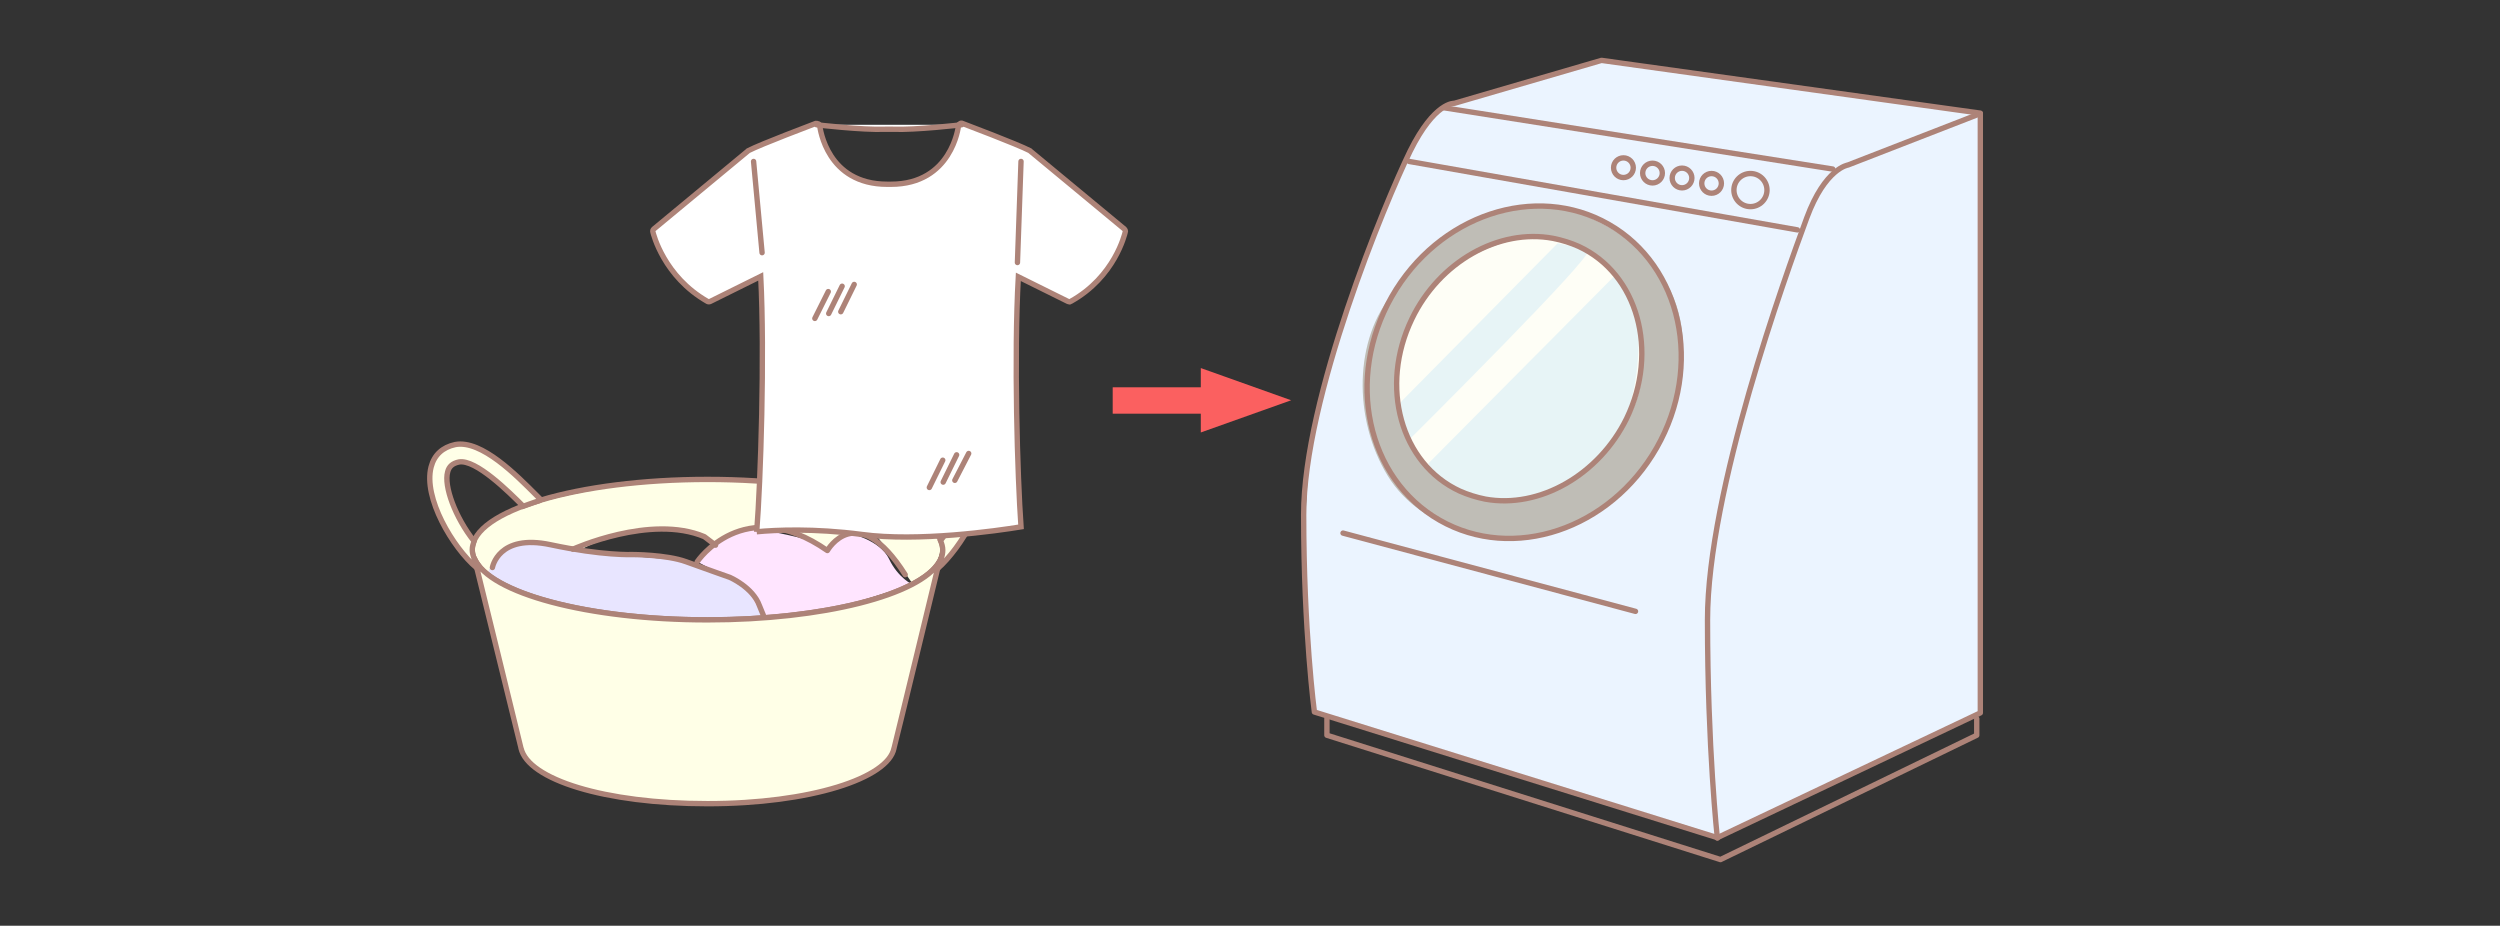
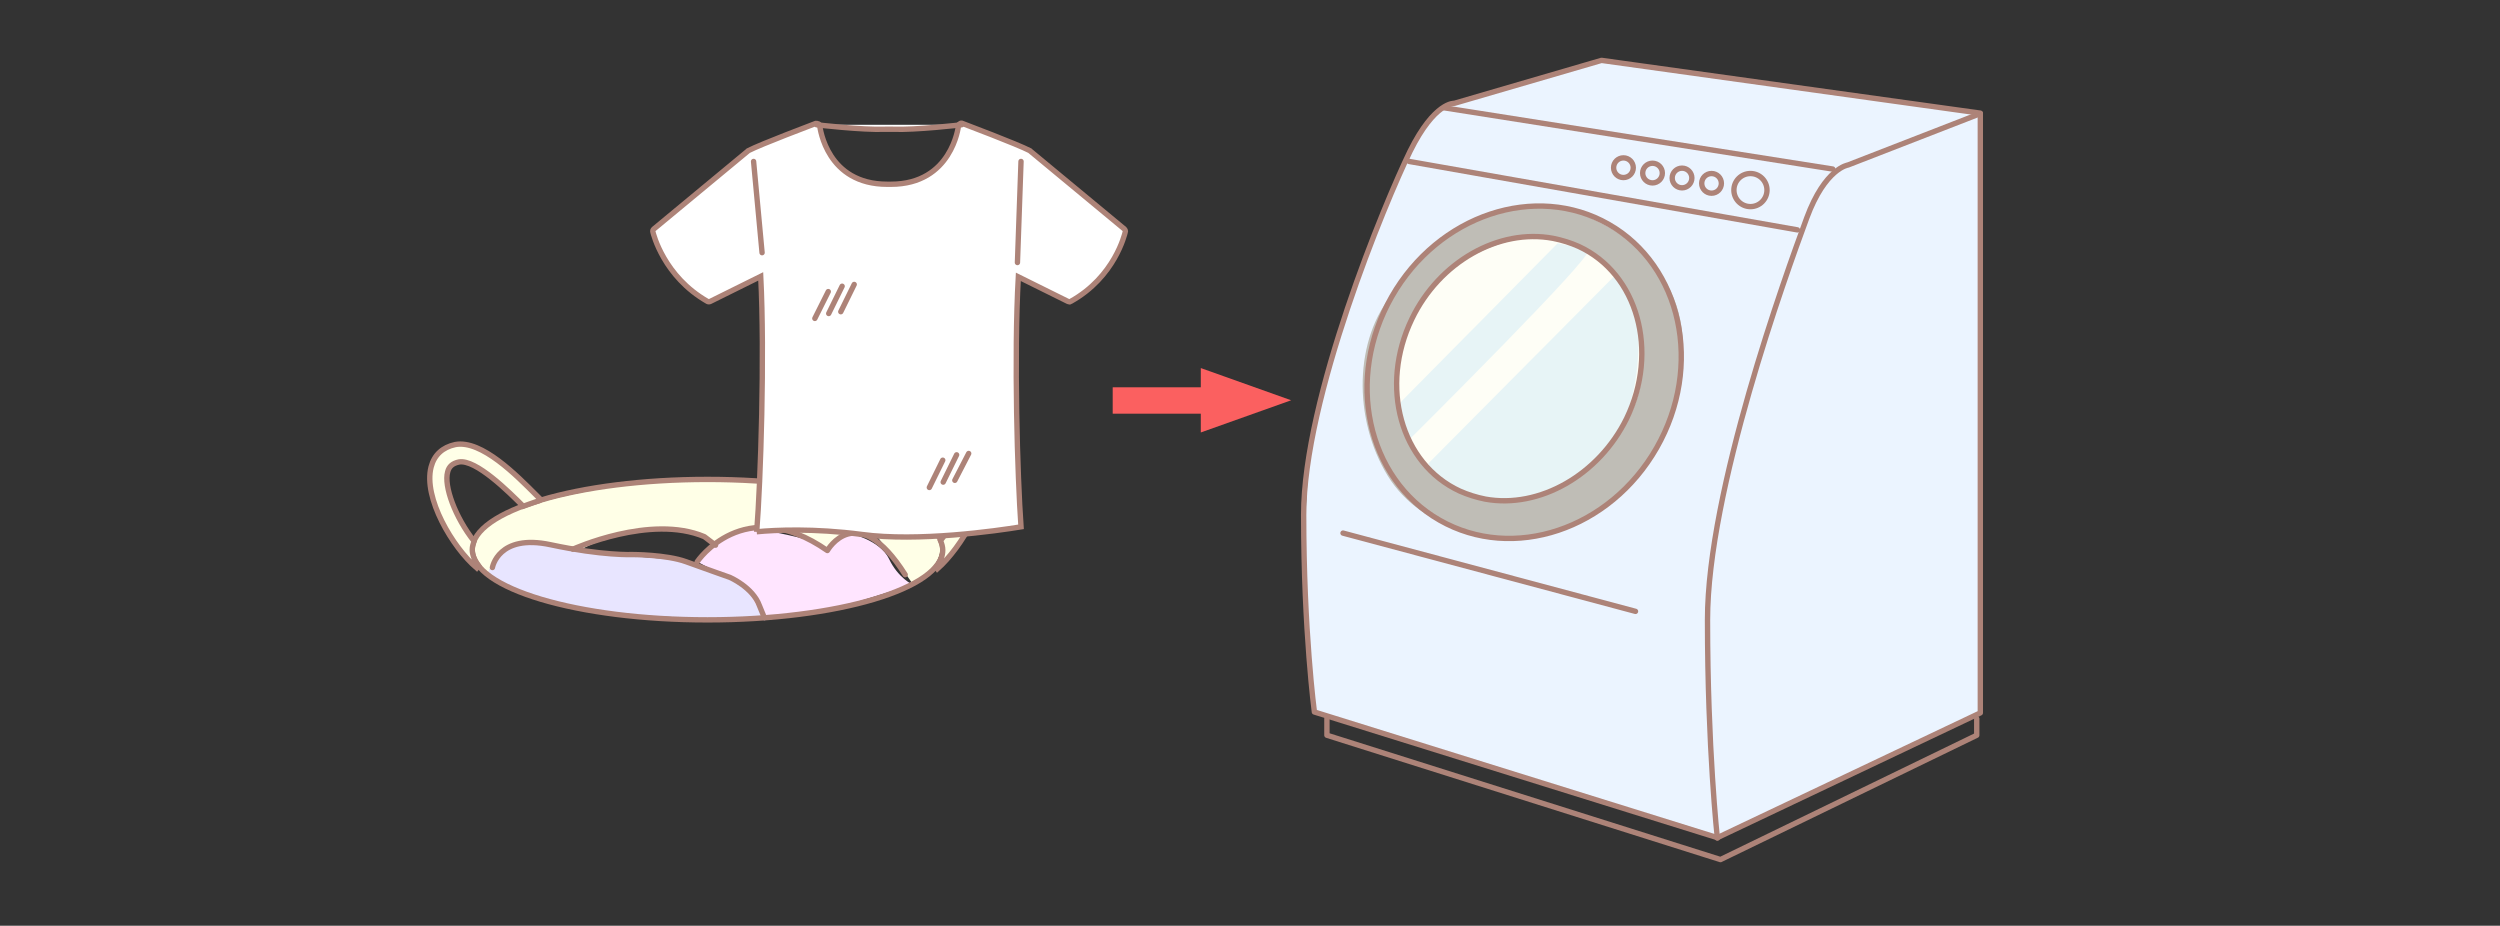
<svg xmlns="http://www.w3.org/2000/svg" viewBox="0 0 559 207">
  <rect x="0" y="0" width="559" height="207" fill="#333333" stroke="none" />
  <style>.st0{fill:#ffdee7}.st1{fill:#e2f3ff}.st2{fill:none;stroke:#ad8378;stroke-width:1.2}.st2,.st3,.st4{stroke-linecap:round;stroke-linejoin:round;stroke-miterlimit:10}.st3{stroke-width:1.2;fill:#fff;stroke:#ad8378}.st4{fill:none;stroke:#ceb5ae}.st5,.st6{fill:#ffdee7}.st5{stroke:#ad8378;stroke-width:1.2;stroke-linecap:round;stroke-linejoin:round;stroke-miterlimit:10}.st6{opacity:.7}.st7{fill:#fff}.st8{fill:#ffffe7}.st9{fill:#fff4e1}.st10{opacity:.7;fill:#e2f3ff}.st11{fill:#a4d8ff}.st12{fill:#ebf4ff}.st13{fill:#bfbdb6}.st14{fill:#fefef6}.st15{fill:#e7f4f6}.st16{fill:#e8e5ff}.st17{fill:#ffe5ff}.st18{fill:#f3f4ff}.st19{fill:#ffdff2}.st20{fill:#cdffe7}.st21{fill:#e9dff2}.st22{fill:#e9ffa8}.st23{fill:#e1fdff}.st24{fill:#ffffeb}.st25,.st26{stroke:#ad8378;stroke-linecap:round;stroke-linejoin:round;stroke-miterlimit:10}.st25{fill:none;stroke-width:1.465}.st26{stroke-width:1.014}.st26,.st27{fill:none}.st28,.st29{fill:none;stroke:#ad8378;stroke-miterlimit:10}.st28{stroke-width:1.014}.st29{stroke-linecap:round;stroke-linejoin:round}.st30{fill:#fb6060}.st31{fill:none;stroke:#ad8378;stroke-linecap:round;stroke-linejoin:round;stroke-miterlimit:10}.st31,.st32{stroke-width:1.209}.st32,.st33,.st34,.st35{stroke-linecap:round;stroke-linejoin:round;stroke-miterlimit:10}.st32{fill:#fff;stroke:#fb6060}.st33,.st34{fill:none;stroke:#ad8378;stroke-width:1.21}.st34{fill:#fff;stroke:#fb6060}.st35{fill:#ffdee7;stroke:#ad8378;stroke-width:1.209}.st36{opacity:.6}.st37{clip-path:url(#SVGID_2_)}.st38{fill:none;stroke:#fb6060;stroke-miterlimit:10}.st39{clip-path:url(#SVGID_4_)}.st40{fill:none;stroke:#ad8378;stroke-width:1.268;stroke-linecap:round;stroke-linejoin:round;stroke-miterlimit:10}.st41{fill:#fff3f8}.st42,.st43,.st44{fill:none;stroke:#ad8378;stroke-width:1.268;stroke-miterlimit:10}.st43,.st44{stroke-width:1.116;stroke-linecap:round;stroke-linejoin:round}.st44{stroke-width:1.236}.st45{opacity:.7}.st46{clip-path:url(#SVGID_6_)}.st47{clip-path:url(#SVGID_8_)}.st48{stroke:#ad8378;stroke-width:1.116;stroke-miterlimit:10}.st48,.st49,.st50{fill:none}.st49,.st50,.st51{stroke-miterlimit:10}.st49,.st50,.st51{stroke:#fb6060;stroke-width:3.347;stroke-linecap:round;stroke-linejoin:round}.st50,.st51{stroke:#ad8378;stroke-width:1.278}.st51{fill:#fff}.st52{clip-path:url(#SVGID_10_)}.st53{clip-path:url(#SVGID_12_)}.st54{fill:none;stroke:#ad8378;stroke-linecap:round;stroke-linejoin:round;stroke-miterlimit:10}.st54,.st55{stroke-width:1.272}.st55,.st56,.st57{stroke:#ad8378;stroke-linecap:round;stroke-linejoin:round;stroke-miterlimit:10}.st55{fill:#fff}.st56,.st57{fill:none;stroke-width:1.251}.st57{fill:#fff}.st58{fill:#ad8378}.st59,.st60{fill:none;stroke:#ad8378;stroke-width:1.188;stroke-miterlimit:10}.st60{stroke-linejoin:round}.st60,.st61{stroke-linecap:round}.st61,.st62,.st63{fill:none;stroke:#ad8378;stroke-width:1.269;stroke-linejoin:round;stroke-miterlimit:10}.st63{stroke-width:1.274;stroke-linecap:round}.st64{fill:url(#SVGID_13_)}.st65{fill:url(#SVGID_14_)}.st66{fill:url(#SVGID_15_)}.st67{fill:url(#SVGID_16_)}.st68{fill:none;stroke-width:1.425;stroke-linecap:round;stroke-linejoin:round}.st68,.st69,.st70,.st71{stroke:#ad8378;stroke-miterlimit:10}.st69{stroke-width:1.416;fill:#ffdee7}.st70,.st71{fill:none}.st70{stroke-linejoin:round;stroke-width:1.425}.st71{stroke-width:1.472}.st71,.st72{stroke-linecap:round;stroke-linejoin:round}.st72,.st73{fill:none;stroke:#ad8378;stroke-width:.736;stroke-miterlimit:10}.st74{fill:#444}.st75{fill:#666}.st76,.st77{fill:none;stroke:#fb6060;stroke-width:.8;stroke-miterlimit:10}.st77{stroke:#231815;stroke-width:.4}.st78,.st79,.st80,.st81,.st82{fill:none;stroke:#ad8378;stroke-width:.736;stroke-linecap:round;stroke-linejoin:round}.st79{stroke-dasharray:5.642,2.821}.st80{stroke-dasharray:5.509,2.755}.st81{stroke-dasharray:5.489,2.745}.st82{stroke-dasharray:5.608,2.804}.st83,.st84{fill:none;stroke:#231815;stroke-width:.6;stroke-miterlimit:10}.st84{stroke:#444;stroke-width:.303}.st85{clip-path:url(#SVGID_18_)}.st86,.st87{stroke:#fb6060;stroke-width:1.209}.st86,.st87,.st88{fill:none;stroke-linecap:round;stroke-linejoin:round}.st87{stroke-dasharray:4.851,4.851}.st88{stroke:#ad8378;stroke-width:.736;stroke-miterlimit:10;stroke-dasharray:5.516,2.758}.st89{clip-path:url(#SVGID_20_)}.st90,.st91,.st92{fill:none;stroke:#fb6060;stroke-width:1.2;stroke-miterlimit:10}.st91,.st92{stroke:#ad8378;stroke-width:1.503;stroke-linejoin:round}.st92{stroke-linecap:round}.st93{clip-path:url(#SVGID_22_)}.st94{fill:none;stroke:#ad8378;stroke-width:1.188;stroke-linecap:round;stroke-linejoin:round;stroke-miterlimit:10}.st95{clip-path:url(#SVGID_24_)}.st96{clip-path:url(#SVGID_26_)}.st97{fill:none;stroke:#fff;stroke-width:1.091;stroke-linejoin:round;stroke-miterlimit:10}.st98{clip-path:url(#SVGID_28_)}.st99{fill:none;stroke:#fff;stroke-width:1.2;stroke-miterlimit:10}.st100{clip-path:url(#SVGID_30_)}.st101,.st102,.st103{fill:none;stroke:#fff;stroke-width:2;stroke-miterlimit:10}.st102{stroke-dasharray:2.928,2.928}.st103{stroke-dasharray:2.822,2.822}.st104{stroke:#fb6060;stroke-width:8.701}.st104,.st105,.st106,.st107{fill:none;stroke-miterlimit:10}.st105{stroke:#ad8378;stroke-linecap:round;stroke-linejoin:round}.st105,.st106{stroke-width:.926}.st106,.st107{stroke-linecap:round;stroke-linejoin:round}.st106,.st107{stroke:#ceb5ae}.st107{stroke-width:1.395}.st108{opacity:.5;fill:#e2f3ff}.st109{fill:#fff}.st109,.st110{stroke-linecap:round;stroke:#ad8378;stroke-width:1.2;stroke-miterlimit:10}.st110,.st111{fill:#ffdee7}.st111,.st112,.st113,.st114,.st115{stroke:#ad8378;stroke-width:1.2;stroke-miterlimit:10}.st112{fill:#fff}.st113{fill:none}.st114,.st115{fill:#ffffe7}.st115{stroke-linecap:round;stroke-linejoin:round}.st116,.st117{fill:none;stroke:#fb6060;stroke-width:3.648;stroke-miterlimit:10}.st117{fill:#f3f4ff;stroke:#ad8378;stroke-width:1.2}.st117,.st118,.st119,.st120{stroke-linecap:round;stroke-linejoin:round}.st118{stroke:#ad8378;stroke-width:1.2;stroke-miterlimit:10;fill:#ffffeb}.st119,.st120{fill:none}.st119{stroke:#ad8378;stroke-miterlimit:10;stroke-width:2}.st120{stroke-width:1.618}.st120,.st121,.st122{stroke:#ad8378;stroke-miterlimit:10}.st121{stroke-width:1.095;stroke-linecap:round;stroke-linejoin:round;fill:none}.st122{fill:#d8cff2}.st122,.st123,.st124{stroke-width:1.095;stroke-linecap:round;stroke-linejoin:round}.st123{stroke:#ad8378;stroke-miterlimit:10;fill:#ffdeff}.st124{fill:#fffff7}.st124,.st125,.st126{stroke:#ad8378;stroke-miterlimit:10}.st125,.st126,.st127{stroke-linecap:round;stroke-linejoin:round}.st125{stroke-width:1.2;fill:#ffdff2}.st126,.st127{fill:none}.st126{stroke-width:1.4}.st127{stroke-miterlimit:10}.st127,.st128,.st129{stroke:#ad8378;stroke-width:1.235}.st128,.st129,.st130,.st131{stroke-miterlimit:10}.st128{stroke-linecap:round;stroke-linejoin:round;fill:#e9dff2}.st129,.st130{fill:none}.st130{stroke:#fb6060;stroke-width:2.095}.st131{fill:#fff4e1;stroke:#ad8378;stroke-width:1.4;stroke-linecap:round;stroke-linejoin:round}.st132,.st133{fill:none;stroke:#fb6060;stroke-miterlimit:10}.st134,.st135{fill:none}.st134,.st135,.st136{stroke-miterlimit:10}.st132{stroke-linecap:round;stroke-linejoin:round;stroke-dasharray:4,2;stroke-width:.698}.st133{stroke-width:2.371}.st134{stroke-width:1.6}.st134,.st135,.st136{stroke:#ad8378;stroke-linecap:round;stroke-linejoin:round}.st135{stroke-width:.79}.st136{fill:#fff;stroke-width:1.156}.st137{stroke-width:1.504}.st137,.st138,.st139,.st140{fill:none;stroke:#231815;stroke-miterlimit:10}.st138{stroke-width:.917}.st139{stroke-width:.92}.st140{stroke-width:1.509}.st141{stroke-width:.637}.st141,.st142,.st143,.st144,.st145,.st146{fill:none;stroke:#000;stroke-miterlimit:10}.st142{stroke-width:.621}.st143{stroke-width:2.424}.st144{stroke-width:.851}.st145{stroke-width:1.2}.st146{stroke-width:1.774}.st147{stroke-width:1.8}.st147,.st148{fill:none;stroke:#000;stroke-miterlimit:10}.st149{fill:#231815}.st150{stroke:#000;stroke-width:.913}.st150,.st151,.st152{fill:none;stroke-miterlimit:10}.st151{stroke-width:1.192;stroke:#000}.st152{stroke:#231815}.st153{clip-path:url(#SVGID_32_)}.st154{clip-path:url(#SVGID_34_)}.st155,.st156{stroke-linejoin:round}.st155{stroke:#ad8378;stroke-linecap:round;stroke-miterlimit:10;fill:#f3f4ff;stroke-width:1.095}.st156{fill:#fff;stroke-width:1.4}.st156,.st157,.st158,.st159,.st160{stroke:#ad8378;stroke-linecap:round;stroke-miterlimit:10}.st157{stroke-width:1.41;stroke-linejoin:round;fill:#ffffeb}.st158,.st159,.st160{fill:none}.st158{stroke-linejoin:round;stroke-width:1.438}.st159{stroke-width:1.2}.st160{stroke-width:1.438;stroke-linejoin:round}</style>
  <g id="塗り">
    <path class="st12" d="M358.1 13.5s-32.5 8.5-35.2 10.6c-2.7 2.1-6.2 5.6-10.9 16.9-4.7 11.3-18.2 46.8-19.3 61.2s-1 24.6-1 24.6l2.2 32.5 90.1 28.1 58.8-27.9V25.3l-71-9.9-13.7-1.9z" />
    <path class="st13" d="M349.8 46.6s30.4 7.5 26.1 36.7-26 35.5-33.5 36.8c-7.5 1.3-24.3-1-32.1-13.7s-7.6-30.7 1.4-41.1c9.1-10.5 15.6-20.3 38.1-18.7" />
    <path class="st14" d="M343.2 52.8c4.2.4 21.1.2 23.9 24.3s-23 35.1-29 34.8-29.1-2.9-25.4-31c3.5-25.9 30.5-28.1 30.5-28.1" />
    <path class="st15" d="M313.6 89.5l34.7-35.1s4.9.9 6.7 1.7-40 42.3-40 42.3-3.6-6.6-1.4-8.9zm5.8 14.1l41.8-42.1s5.1 7.3 5.1 9.6c0 1 1.7 20.9-7.9 30.3-15.5 15.1-29.8 9.2-29.8 9.2s-8-3.1-9.2-7z" />
    <path class="st8" d="M109.1 128.5s-6.1-3.2-2.1-9 23.2-10.5 40.1-11.7c16.8-1.2 22.8 0 22.8 0l-.6 11.1s-6.3-.9-9.2 3c0 0-3.8-3.4-9-3.5-5.2-.1-16.8 1.5-21.5 4.7 0 0-9.5-3-12.8-1.7s-7.3 4.7-7.7 7.1zm68.7-9.2s6.9 2.9 6.9 3.6l5.1-3.7s-9.9-1.6-12 .1zm18.2.5s8.3 10.6 8 10.8c0 0 7.1-3.1 6.4-9.9l-2.6-1.3-11.8.4z" />
    <path class="st16" d="M109.1 128.5s7.4 7 26 8.5 35.7 1.6 35.7 1.6-1.6-5.5-4-7.2-14.1-6.9-16-6.5-19.5-1.6-19.5-1.6-10.2-2.7-13.9-2.2c-3.8.5-8.2 5-8.3 7.4z" />
    <path class="st17" d="M155.9 125.6s5.7-7.7 12.6-7.4l2.9.5s8.6 1.4 12.4 3.2l.9 1 5.1-3.7s7 1.5 9 5.8c2 4.2 5.2 5.7 5.2 5.7s-16.7 5.4-19.6 5.9c-2.8.5-13.6 2.1-13.6 2.1s-3.2-7.6-6.8-9.1c-3.7-1.6-8.1-4-8.1-4z" />
  </g>
  <g id="line">
    <path class="st2" d="M409.8 37.8l-86.9-13.7" />
    <ellipse transform="rotate(-60.292 340.75 83.26)" class="st2" cx="340.8" cy="83.3" rx="38.1" ry="34.1" />
    <path class="st2" d="M332.1 111.6c-2-.4-3.9-1-5.7-1.8-13.2-6.1-18-23.4-10.7-38.5 6.1-12.7 19.4-20.3 31.6-18 2 .4 3.9 1 5.7 1.8 13.2 6.1 18 23.4 10.7 38.5-6.2 12.6-19.5 20.2-31.6 18z" />
    <circle class="st2" cx="369.5" cy="38.7" r="2.2" />
    <circle class="st2" cx="363" cy="37.5" r="2.2" />
    <circle class="st2" cx="376.1" cy="39.8" r="2.2" />
    <circle class="st2" cx="382.7" cy="41" r="2.2" />
    <circle class="st2" cx="391.4" cy="42.5" r="3.7" />
    <path class="st2" d="M315.1 36.1l86.8 15.3m-101.6 67.8l65.4 17.5m-7.6-123.2l-32.9 9.6s-4.4-.4-9.9 10.7c-5.6 11.5-23.8 55.2-23.8 81.3s2.4 44.1 2.4 44.1l90.1 28.1 58.8-27.9V25.3l-84.7-11.8z" />
    <path class="st2" d="M384 187.4s-2.2-20-2.2-48.8 17.4-76.9 22.2-89.9c4.1-11.1 9.2-11.8 9.2-11.8l29.6-11.5" />
    <path class="st2" d="M296.7 160.7v3.7l88 27.8 57.3-27.8v-3.7" />
    <path class="st30" d="M288.7 89.5l-20.2 7.2V82.3z" />
    <path class="st30" d="M248.8 86.6h21.5v5.9h-21.5z" />
    <ellipse class="st2" cx="158.2" cy="122.9" rx="52.6" ry="15.7" />
    <path class="st114" d="M219.8 104.5c-.7-2.6-2.6-4.4-5.4-5-5.9-1.2-13.8 6.9-18.1 11.3l-1 1 .1.1c1.4.4 2.6.8 3.9 1.3 3.1-3.2 10.6-10.6 14.3-9.9 1.4.3 2.2 1 2.5 2.2.8 3.2-1.6 10.1-5.8 15.4.3.7.5 1.4.5 2.1 0 1.3-.5 2.6-1.5 3.8l.3.4c5.4-4.8 12-15.9 10.2-22.7zm-114.2 18.4c0-.7.2-1.3.4-1.9-4.2-5.3-6.8-12.3-5.9-15.5.3-1.2 1.1-1.9 2.5-2.2 3.8-.7 11.3 6.8 14.4 9.9 1.2-.4 2.4-.9 3.7-1.3l.2-.2-1-1c-4.3-4.3-12.2-12.4-18.1-11.3-2.8.6-4.7 2.3-5.4 5-1.8 6.9 4.8 18 10.2 22.6l.4-.5c-.8-1.1-1.4-2.3-1.4-3.6z" />
-     <path class="st115" d="M210 125.7c-4.4 7.3-25.9 12.9-51.8 12.9-26.8 0-48.8-6-52.1-13.7 0 0 10.4 42.3 10.4 42.4 1.6 7 18.7 12.4 41.7 12.4s40.4-5.7 41.7-12.4c.1-.2 10.1-41.6 10.1-41.6z" />
    <path class="st2" d="M110.1 126.9s1.3-7.6 13-5.1 18.3 2.2 18.3 2.2 7.6 0 12 1.6 9.8 3.5 9.8 3.5 5.1 2.2 6.6 6.3l.9 2.2m-14.8-12s10.4-15.5 29.1-2.5c0 0 6.6-11.7 17.4 5.4" />
    <path class="st2" d="M128.1 122.8s17.4-7.9 29.4-2.8l2.5 1.9" />
    <g>
      <path class="st112" d="M169.2 118.9c4.2-.4 12.8-.8 23.5.6 12.6 1.7 30.1-.8 35.6-1.7-.8-11.3-1.6-38.1-.6-55.9l11.1 5.5c.1 0 .2.1.3.1.1 0 .2 0 .3-.1 9.9-5.5 12.1-15.1 12.2-15.5.1-.2 0-.5-.2-.7l-21-17.4-.1-.1c-2.9-1.5-14.6-5.9-15.1-6.1-.2-.1-.4-.1-.6.1-.2.1-.3.3-.3.5 0 .1-1.5 13-15.1 13h-.8c-13.5 0-15-12.5-15.1-13 0-.2-.1-.4-.3-.5-.2-.1-.4-.1-.6-.1-.5.2-12.2 4.6-15.1 6.1l-.1.1-21 17.4c-.2.2-.3.4-.2.7.1.4 2.4 9.9 12.2 15.5.2.1.4.1.6 0l11.3-5.6c.9 17.6 0 45.7-.9 57.1z" />
      <path class="st3" d="M182.6 27.9s10.2 1.2 15.3 1h1.8c5.1.2 15.3-1 15.3-1m13.3 8.2l-.8 22.6m-59-22.6l1.9 20.4M210.8 102.9l-3 6.1m6.1-7.3l-3 6.1m5.7-6.4l-3.1 6M185.2 65.2l-3 6m6.1-7.2l-3 6.1m5.7-6.5l-3 6.1" />
    </g>
  </g>
</svg>